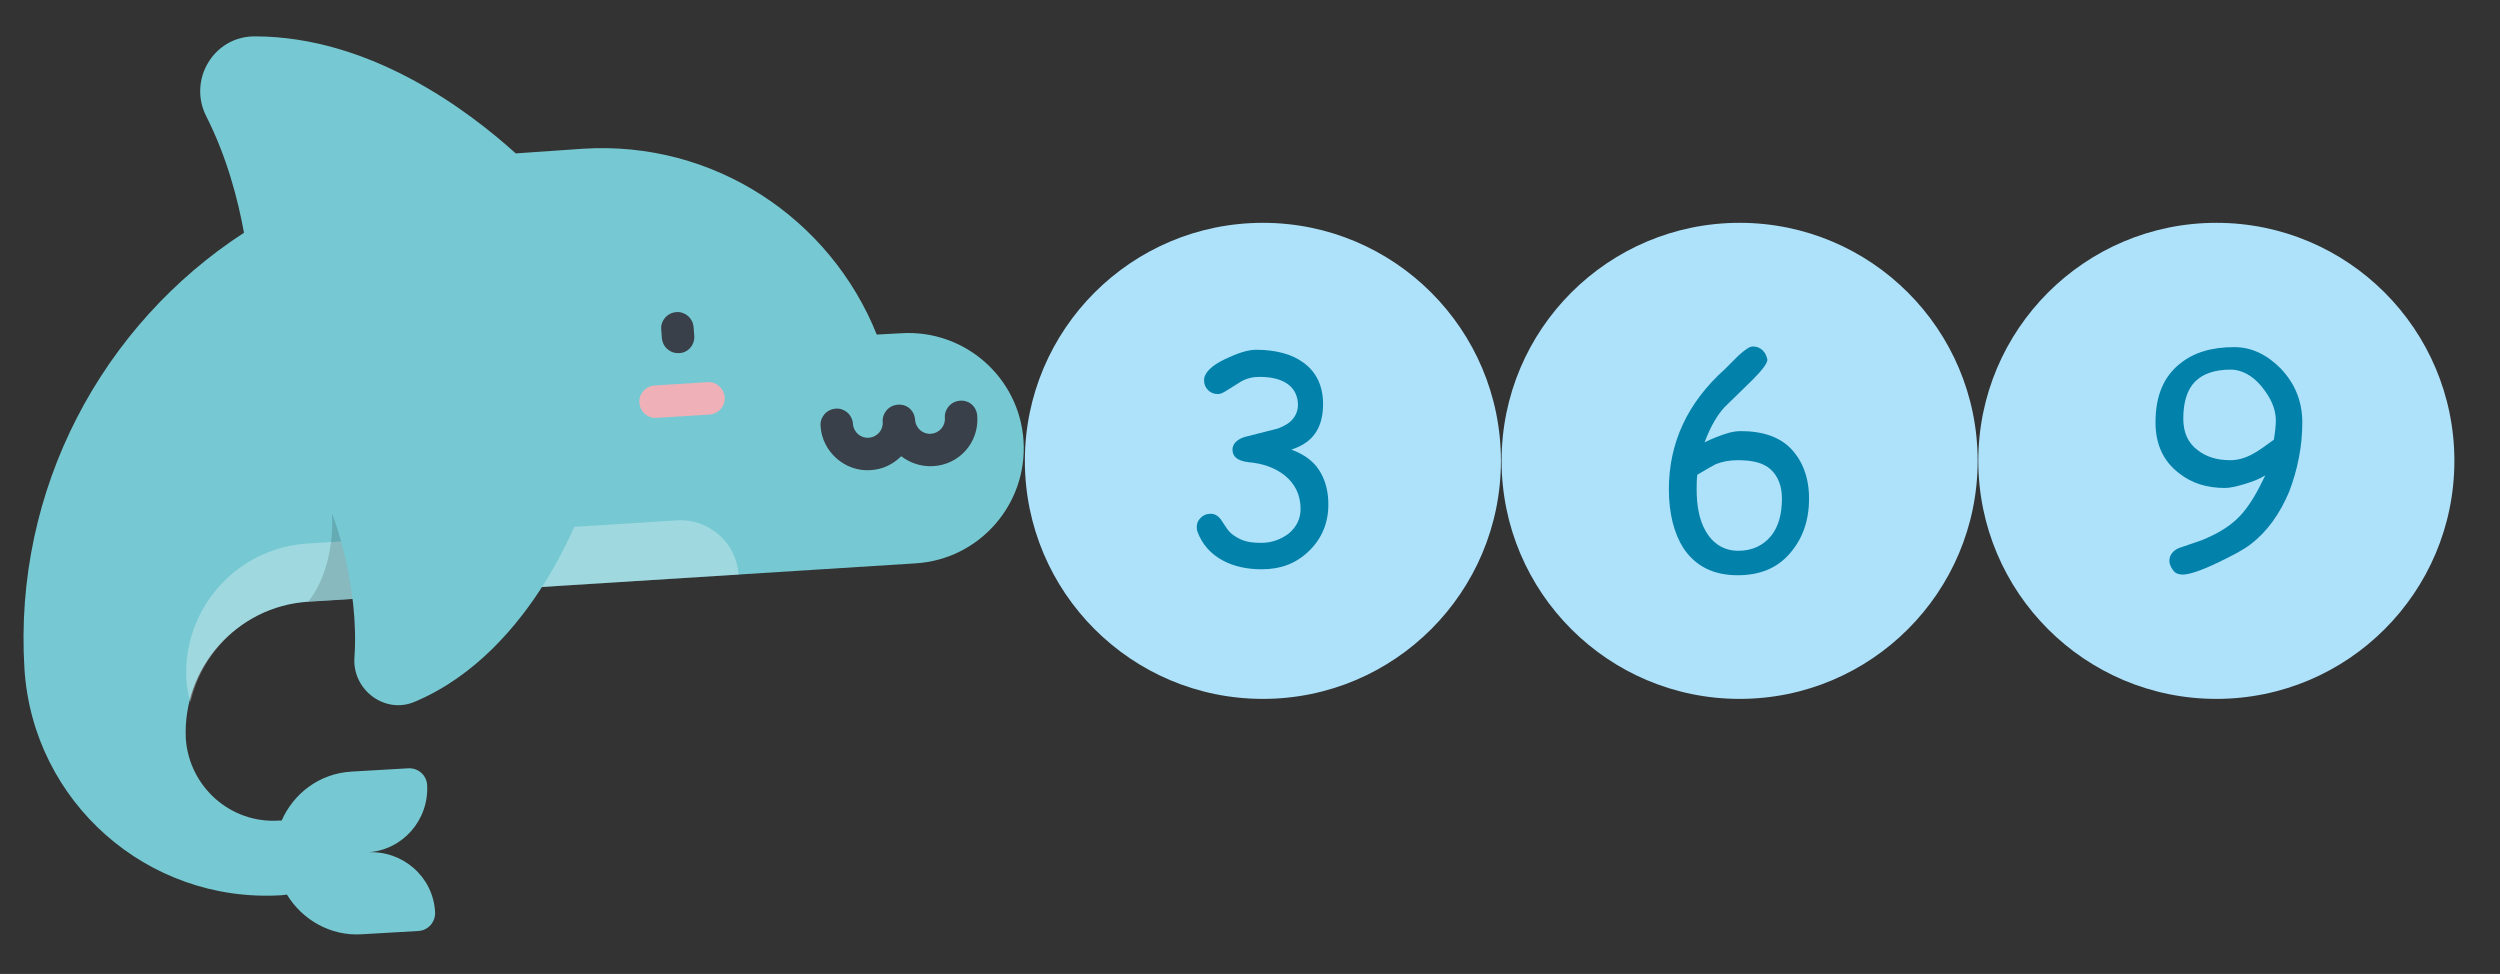
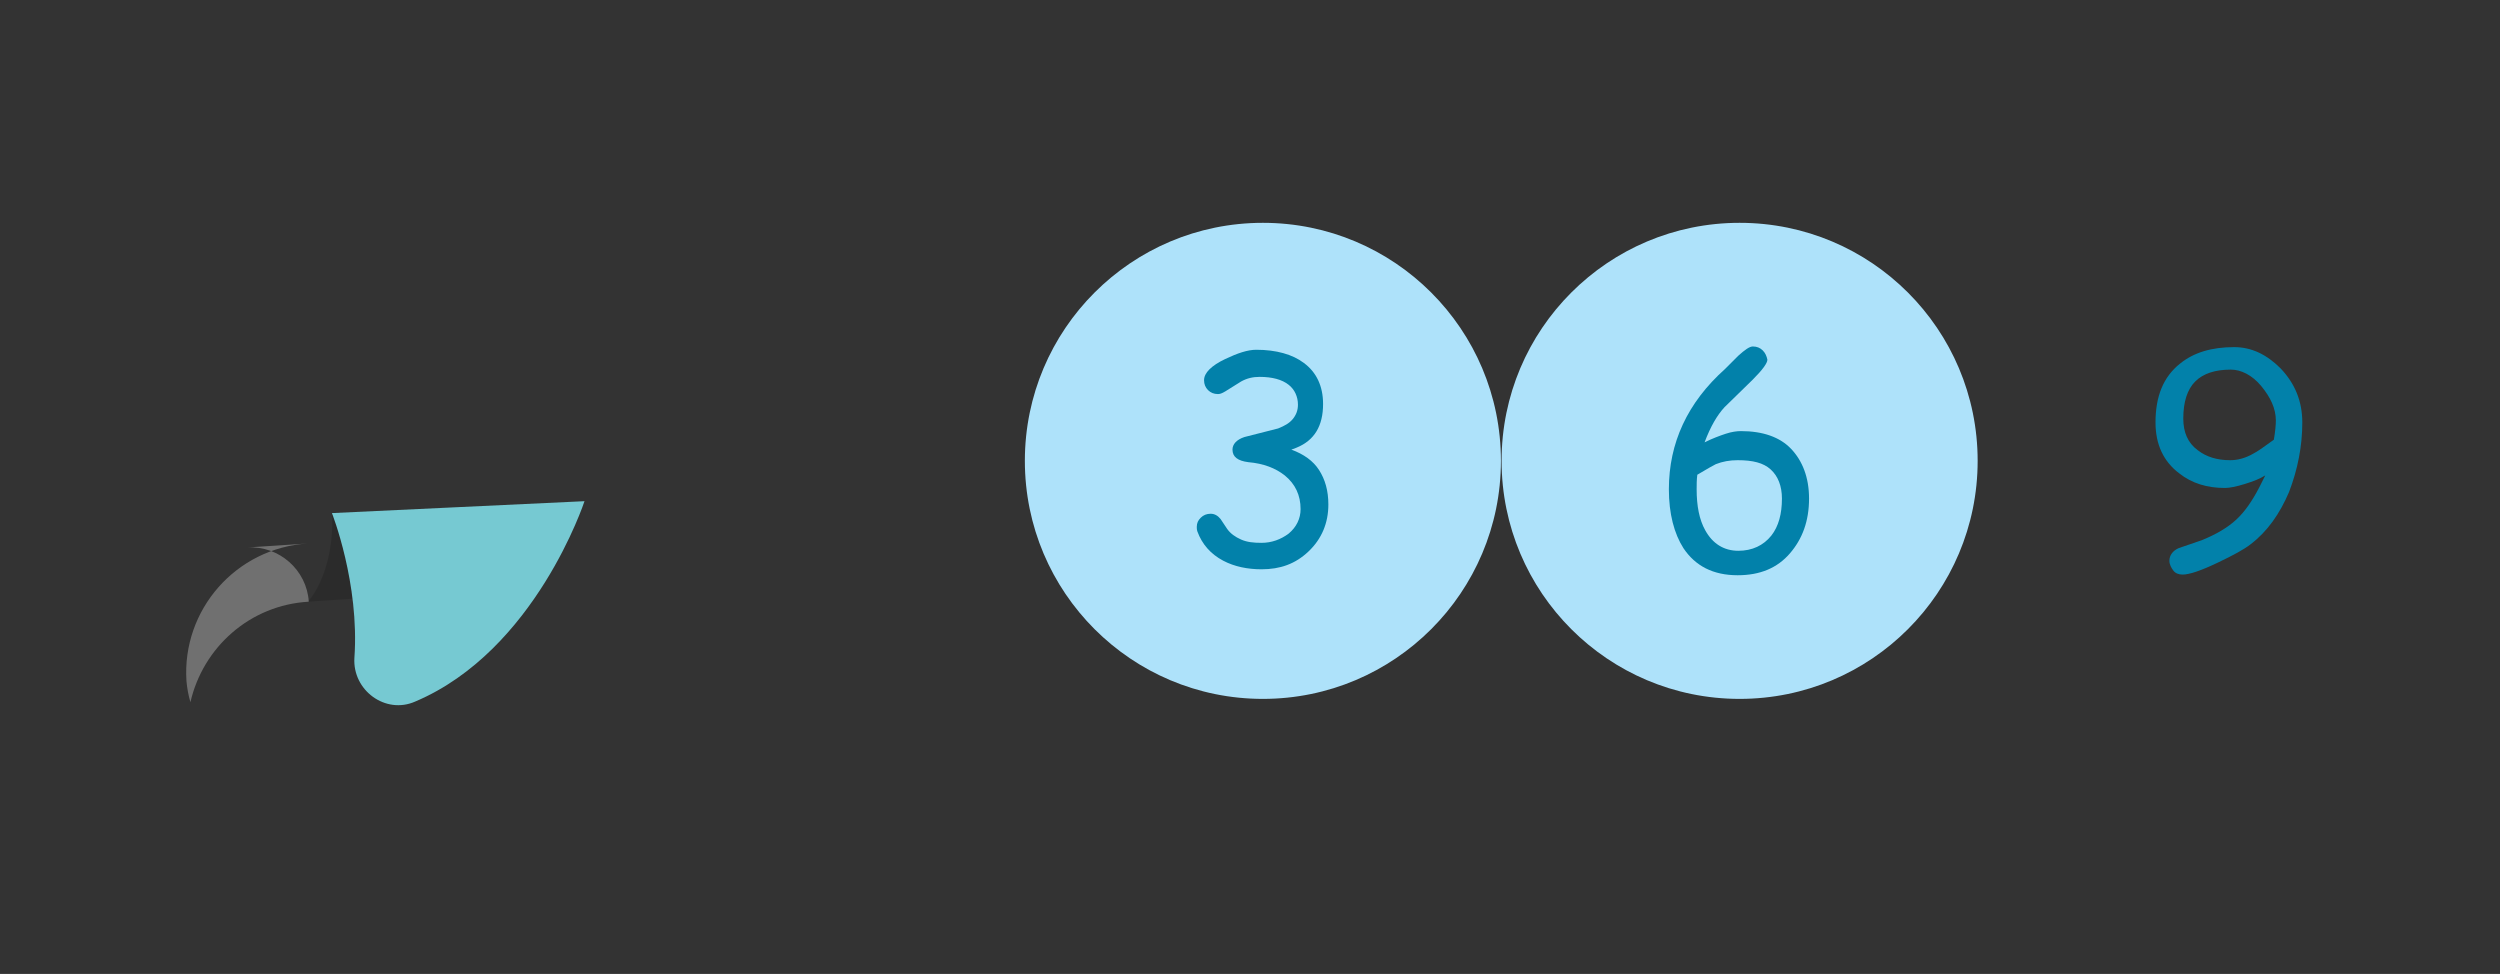
<svg xmlns="http://www.w3.org/2000/svg" version="1.1" id="Capa_1" x="0px" y="0px" viewBox="0 0 378.1 147.3" style="enable-background:new 0 0 378.1 147.3;" xml:space="preserve">
  <rect x="0" y="0" width="378.1" height="147.3" fill="#333333" stroke="none" />
  <style type="text/css">
	.st0{fill:#76C9D2;}
	.st1{opacity:0.3;fill:#FFFFFF;enable-background:new    ;}
	.st2{opacity:0.15;enable-background:new    ;}
	.st3{fill:#394049;}
	.st4{fill:#F0B0B7;}
	.st5{fill:#AEE2FA;}
	.st6{fill:#0281AA;}
</style>
  <g>
-     <path class="st0" d="M136.3,50.4l-3.7,0.2c-7-17.5-24.6-29.4-44.5-28.1L78,23.2c-7.2-6.5-22-17.7-39.5-17.7   c-6.2,0-10.1,6.6-7.3,12.1c3.1,6.1,4.8,12.6,5.7,17.6C15.5,49.1,2,73.9,3.7,101.2l0,0c1.3,20.1,18.6,35.4,38.8,34.2l0.9-0.1   c2.3,3.8,6.6,6.3,11.3,6l8.6-0.5c1.5-0.1,2.6-1.4,2.5-2.9l0,0c-0.3-5.3-4.9-9.3-10.2-9c5.3-0.3,9.3-4.9,9-10.2   c-0.1-1.5-1.4-2.6-2.9-2.5l-8.6,0.5c-4.8,0.3-8.7,3.3-10.5,7.4l-0.4,0c-7.3,0.5-13.6-5.1-14.1-12.4C27.6,101,35.8,91.7,46.6,91   l91.9-5.8c9.6-0.6,16.9-8.9,16.3-18.5l0,0C154.2,57.1,145.9,49.8,136.3,50.4z" />
-     <path class="st1" d="M46.5,82.2c-10.8,0.7-19,10-18.3,20.8c0.1,1.1,0.3,2.2,0.6,3.2c1.9-8.3,9-14.7,17.9-15.2l65-4.1l0,0   c-0.3-4.8-4.5-8.5-9.3-8.2L46.5,82.2L46.5,82.2z" />
+     <path class="st1" d="M46.5,82.2c-10.8,0.7-19,10-18.3,20.8c0.1,1.1,0.3,2.2,0.6,3.2c1.9-8.3,9-14.7,17.9-15.2l0,0   c-0.3-4.8-4.5-8.5-9.3-8.2L46.5,82.2L46.5,82.2z" />
    <path class="st2" d="M50.2,77.6c0.3,4.8-0.9,10.1-3.6,13.4L57,90.3L50.2,77.6z" />
    <g>
-       <path class="st3" d="M102.7,53.4c-1.3,0.1-2.5-0.9-2.6-2.3l-0.1-1.3c-0.1-1.3,0.9-2.5,2.3-2.6c1.3-0.1,2.5,0.9,2.6,2.3l0.1,1.3    C105.1,52.2,104,53.4,102.7,53.4z" />
-       <path class="st3" d="M141.1,70.5c-1.8,0.1-3.5-0.5-4.8-1.5c-1.2,1.2-2.8,2-4.6,2.1c-3.9,0.3-7.4-2.8-7.6-6.7    c-0.1-1.3,0.9-2.5,2.3-2.6c1.3-0.1,2.5,0.9,2.6,2.3c0.1,1.3,1.2,2.2,2.4,2.1c1.3-0.1,2.2-1.2,2.1-2.4c-0.1-1.3,0.9-2.5,2.3-2.6    s2.5,0.9,2.6,2.3c0.1,1.3,1.2,2.2,2.4,2.1c1.3-0.1,2.2-1.2,2.1-2.4c-0.1-1.3,0.9-2.5,2.3-2.6s2.5,0.9,2.6,2.3    C148.1,66.9,145.1,70.3,141.1,70.5z" />
-     </g>
-     <path class="st4" d="M107.3,62.7l-8,0.5c-1.3,0.1-2.5-0.9-2.6-2.3c-0.1-1.3,0.9-2.5,2.3-2.6l8-0.5c1.3-0.1,2.5,0.9,2.6,2.3   C109.7,61.4,108.7,62.6,107.3,62.7z" />
+       </g>
    <path class="st0" d="M62.8,106.1C81,98.4,88.4,75.8,88.4,75.8l-38.2,1.8c0,0,4.2,10.6,3.4,21.9C53.3,104.4,58.3,108.1,62.8,106.1z" />
  </g>
  <circle class="st5" cx="191" cy="69.7" r="36" />
  <circle class="st5" cx="263.1" cy="69.7" r="36" />
-   <circle class="st5" cx="335.2" cy="69.7" r="36" />
  <path class="st6" d="M190.8,86.1c-2.1,0-4.1-0.4-5.8-1.3c-1.9-1-3.2-2.5-3.9-4.4c-0.1-0.3-0.1-0.5-0.1-0.7c0-0.6,0.2-1,0.6-1.4  s0.9-0.6,1.5-0.6s1.1,0.3,1.5,0.8l1,1.5c0.5,0.7,1.2,1.2,2.1,1.6s1.9,0.5,3.1,0.5c1.5,0,2.9-0.5,4.1-1.4c1.2-1,1.8-2.3,1.8-3.7  c0-2.1-0.8-3.8-2.4-5.1c-1.4-1.1-3.2-1.8-5.5-2c-1.6-0.2-2.4-0.8-2.4-1.9c0-0.8,0.6-1.5,1.8-1.9l5.1-1.3c1-0.4,1.7-0.8,2.2-1.4  s0.8-1.3,0.8-2.2c0-1.2-0.5-2.3-1.4-3c-1-0.8-2.5-1.2-4.4-1.2c-1,0-1.9,0.2-2.8,0.7l-2.4,1.5c-0.5,0.3-0.8,0.4-1.1,0.4  c-0.6,0-1.1-0.2-1.5-0.6s-0.6-0.9-0.6-1.5c0-1.1,1.1-2.2,3.2-3.2c1.9-0.9,3.4-1.4,4.7-1.4c3,0,5.5,0.7,7.2,2  c1.9,1.4,2.9,3.5,2.9,6.2c0,3.3-1.3,5.5-4,6.6c-0.2,0.1-0.5,0.2-0.8,0.3c1.9,0.7,3.3,1.7,4.2,3.1s1.4,3.1,1.4,5.2c0,2.8-1,5.2-3,7.1  S193.6,86.1,190.8,86.1z" />
  <path class="st6" d="M262.8,87c-3.7,0-6.4-1.4-8.2-4.1c-1.4-2.2-2.2-5.2-2.2-8.9c0-7,2.8-13.1,8.5-18.2l2-2c1-0.9,1.7-1.4,2.2-1.4  c0.6,0,1.1,0.2,1.5,0.6s0.6,0.9,0.7,1.4c0,0.5-0.7,1.5-2.2,3l-4.3,4.2c-1.1,1.2-2.1,2.9-3,5.3c1.2-0.6,2.3-1,3.2-1.3  s1.7-0.4,2.3-0.4c3.3,0,5.9,0.9,7.6,2.7s2.7,4.3,2.7,7.5c0,3.4-1,6.1-2.9,8.3C268.8,85.9,266.2,87,262.8,87z M262.8,69.6  c-1.2,0-2.3,0.2-3.3,0.6c-0.4,0.2-1.3,0.7-2.8,1.6c-0.1,0.8-0.1,1.5-0.1,2.2c0,2.5,0.4,4.6,1.3,6.2c1.1,2,2.8,3.1,5,3.1  c2.1,0,3.8-0.8,5-2.3c1.1-1.4,1.6-3.3,1.6-5.6c0-1.9-0.6-3.4-1.7-4.4S265.1,69.6,262.8,69.6z" />
  <path class="st6" d="M340.4,82.3c-1,0.8-2.7,1.7-5,2.8c-2.5,1.2-4.3,1.8-5.3,1.8c-0.6,0-1.1-0.2-1.4-0.6s-0.6-0.9-0.6-1.5  c0-0.8,0.5-1.5,1.4-1.9l3.5-1.2c2.2-0.9,3.9-1.9,5.2-3.1s2.4-2.8,3.5-4.9l0.9-1.8c-0.8,0.5-1.8,0.9-3.1,1.3s-2.3,0.6-3,0.6  c-2.7,0-5-0.7-6.9-2.2c-2.4-1.8-3.6-4.4-3.6-7.7c0-4,1.2-6.9,3.7-8.9c2.1-1.7,4.8-2.5,8.2-2.5c2.6,0,4.9,1.1,7,3.2  c2.2,2.3,3.3,5,3.3,8.2c0,3.6-0.7,7.1-2,10.5C344.8,77.7,342.9,80.4,340.4,82.3z M337.4,55.9c-2.4,0-4.2,0.6-5.4,1.8  s-1.8,3.1-1.8,5.6c0,2.1,0.7,3.7,2.2,4.8c1.3,1,2.9,1.5,4.9,1.5c1.1,0,2.3-0.3,3.5-1c0.6-0.3,1.6-1,3.1-2.1c0.2-1.2,0.3-2.2,0.3-2.9  c0-1.8-0.8-3.5-2.2-5.2S338.9,55.9,337.4,55.9z" />
</svg>